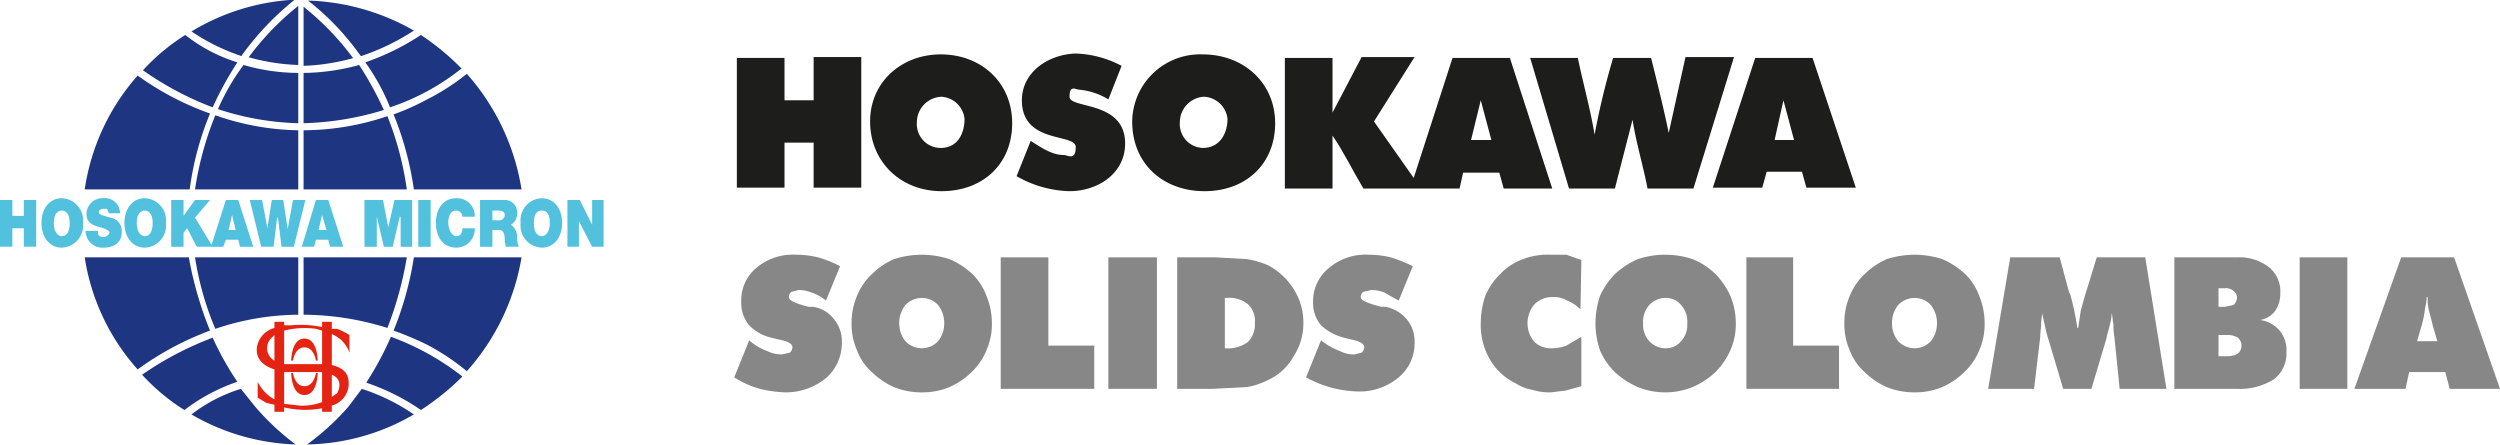
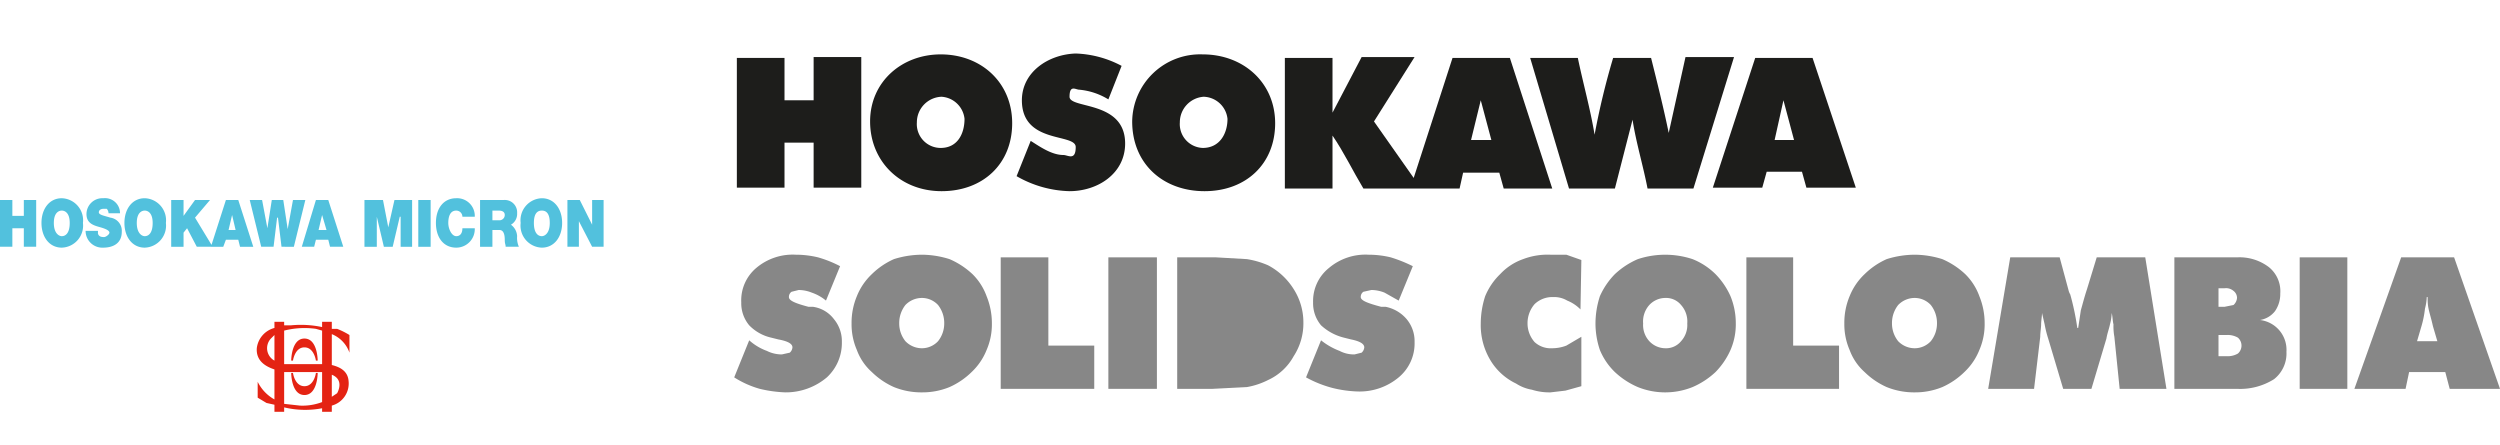
<svg xmlns="http://www.w3.org/2000/svg" width="100mm" height="17.8mm" viewBox="0 0 283.3 50.3">
  <path d="M47,50.1s.9-1.5-.6-2.1v2.5l.6-.4m-1.7-3.3V43l-.7-.2A9.4,9.4,0,0,0,41,43v3.8h4.3Zm0,4.3V47.7H41v3.6l1.8.2a6.3,6.3,0,0,0,2.5-.4m-5.4-4.7V43.5l-.4.4a1.6,1.6,0,0,0,.4,2.5m8.5-.9a3.5,3.5,0,0,0-2-2.1v3.5c.8.2,1.8.6,1.9,1.8a2.6,2.6,0,0,1-1.9,2.8v.7H45.3v-.4a10.2,10.2,0,0,1-4.3-.1v.5H39.9v-.8l-.9-.2-1-.6V48.8a4.6,4.6,0,0,0,1.9,2V47.4c-.9-.3-2.1-.9-2-2.4a2.7,2.7,0,0,1,2-2.3V42H41v.4h.8a11.6,11.6,0,0,1,3.5.2V42h1.1v.8H47a8.6,8.6,0,0,1,1.4.7Zm-3.8,2.3s-.2,1.5-1.3,1.5S42,47.8,42,47.8h-.2s0,2.5,1.5,2.5,1.5-2.5,1.5-2.5Zm-1.3-3.9c1.5,0,1.5,2.5,1.5,2.5h-.2s-.2-1.5-1.3-1.5S42,46.4,42,46.4h-.2s0-2.5,1.5-2.5" transform="translate(-8.8 -5.6)" style="fill:#e42313" />
  <path d="M73.1,28.2v5.3h1.3V30.6h0l1.5,2.9h1.3V28.2H75.9V31h0l-1.4-2.8Zm-2.9,4.1c-.4,0-.9-.3-.9-1.5s.5-1.4.9-1.4.9.2.9,1.4-.6,1.5-.9,1.5m0-4.3a2.5,2.5,0,0,0-2.4,2.8,2.5,2.5,0,0,0,2.4,2.8c1.4,0,2.3-1.2,2.3-2.8S71.6,28,70.2,28m-5.6,2.5V29.4h.7c.5,0,.7.2.7.5a.6.6,0,0,1-.6.6Zm-1.4-2.3v5.3h1.4V31.6h.8c.5,0,.6.6.6,1.1s.1.5.1.8h1.5a2.5,2.5,0,0,1-.2-1.2,1.7,1.7,0,0,0-.7-1.3,1.4,1.4,0,0,0,.7-1.3,1.4,1.4,0,0,0-1.5-1.5Zm-2,1.9h1.4A2,2,0,0,0,60.5,28c-1.4,0-2.3,1.1-2.3,2.8s.9,2.8,2.3,2.8a2.1,2.1,0,0,0,2.1-2.2H61.2c0,.5-.2.9-.7.9s-.9-.8-.9-1.5.2-1.4.9-1.4a.7.7,0,0,1,.7.7m-5,3.4h1.4V28.2H56.2Zm-6.1-5.3v5.3h1.4V30.1h0l.8,3.4h1l.8-3.4h.1v3.4h1.3V28.2h-2l-.7,3.1h0l-.6-3.1Zm-4.3,3.4h-.9l.4-1.7h0Zm-1.2-3.4L43,33.5h1.4l.2-.8H46l.2.8h1.5L46,28.2Zm-2.5,5.3,1.3-5.3H42l-.6,3.3h0l-.5-3.3H39.6l-.5,3.2h0l-.6-3.2H37.1l1.3,5.3h1.4l.4-3.3h.1l.4,3.3Zm-6.6-1.9h-.8l.4-1.7h0Zm-1.1-3.4-1.7,5.3h1.4l.3-.8h1.4l.2.8h1.5l-1.7-5.3Zm-6.2,0v5.3h1.4V31.9l.4-.5,1.1,2.1h1.8l-2-3.3,1.7-2H30.9L29.6,30h0V28.2Zm-3,4.1c-.3,0-.9-.3-.9-1.5s.6-1.4.9-1.4.9.2.9,1.4-.5,1.5-.9,1.5m0-4.3c-1.4,0-2.3,1.2-2.3,2.8s.9,2.8,2.3,2.8a2.5,2.5,0,0,0,2.4-2.8A2.5,2.5,0,0,0,25.2,28m-5.3,3.7H18.5a1.9,1.9,0,0,0,2,1.9c1,0,2.1-.4,2.1-1.8a1.5,1.5,0,0,0-1.3-1.6c-.6-.2-1.3-.3-1.3-.6s.3-.4.5-.4h.4a.8.8,0,0,1,.2.5h1.3A1.7,1.7,0,0,0,20.5,28a1.8,1.8,0,0,0-1.9,1.8c0,1.1.9,1.3,1.6,1.5s1,.4,1,.6-.4.5-.6.5-.6,0-.7-.4v-.3m-4.1.6c-.3,0-.9-.3-.9-1.5s.6-1.4.9-1.4.9.2.9,1.4-.5,1.5-.9,1.5m0-4.3c-1.4,0-2.3,1.2-2.3,2.8s.9,2.8,2.3,2.8a2.5,2.5,0,0,0,2.4-2.8A2.5,2.5,0,0,0,15.8,28m-7,.2h1.4V30h1.3V28.2h1.4v5.3H11.5V31.4H10.2v2.1H8.8Z" transform="translate(-8.8 -5.6)" style="fill:#52c1dd" />
-   <path d="M49.4,11.5l.3.4a25.8,25.8,0,0,0,6-2.9,25.7,25.7,0,0,0-12-3.4,29.2,29.2,0,0,1,5.7,5.9m-.5.6h-.1a31.2,31.2,0,0,0-5.6-5.8V13a24.3,24.3,0,0,0,5.7-.9m-6.3.9V6.2A31.2,31.2,0,0,0,37,12h-.1a23.5,23.5,0,0,0,5.7.9m-6.4-1.1.3-.4a32.2,32.2,0,0,1,5.7-5.9A25,25,0,0,0,30.5,9.1a23,23,0,0,0,5.7,2.8m24.9,1.4a28.2,28.2,0,0,0-4.6-3.8,28,28,0,0,1-6.3,3.1A24.3,24.3,0,0,1,53,17.7a26.3,26.3,0,0,0,8.1-4.4M52.3,18a39,39,0,0,0-2.8-5.1,24.5,24.5,0,0,1-6.3.9v5.7A33.9,33.9,0,0,0,52.3,18m-9.7,1.5V13.8a22.5,22.5,0,0,1-6.2-.9,25.4,25.4,0,0,0-2.9,5,31.4,31.4,0,0,0,9.1,1.6m-9.7-1.8a39,39,0,0,1,2.8-5.1,18.1,18.1,0,0,1-5.9-3.1,23.2,23.2,0,0,0-4.8,4,35.6,35.6,0,0,0,7.9,4.2M49.8,49.6l-1.5,2a27.6,27.6,0,0,1-4.7,4.3,24.7,24.7,0,0,0,12.1-3.4,22.8,22.8,0,0,0-5.9-2.9m3.3-5.9a35.7,35.7,0,0,1-2.8,5.2A24.8,24.8,0,0,1,56.5,52a28.9,28.9,0,0,0,4.7-3.8,29.7,29.7,0,0,0-8.1-4.5M35.7,48.8a33,33,0,0,1-2.8-5,36.9,36.9,0,0,0-8,4.2,23.2,23.2,0,0,0,4.8,4,20.8,20.8,0,0,1,6-3.2m2,2.8-1.6-2a17.6,17.6,0,0,0-5.6,2.9,24.9,24.9,0,0,0,11.8,3.4,28.2,28.2,0,0,1-4.6-4.3M67.9,27a25.8,25.8,0,0,0-6.2-13.1,25.2,25.2,0,0,1-4.5,2.9,27,27,0,0,1-3.8,1.7A36,36,0,0,1,55.7,27ZM55.7,34.7A37,37,0,0,1,53.4,43a36.4,36.4,0,0,1,3.8,1.6,26,26,0,0,1,4.5,3,25.6,25.6,0,0,0,6.2-12.9ZM54.9,27a35.7,35.7,0,0,0-2.2-8.3,29.9,29.9,0,0,1-9.5,1.6V27ZM43.2,34.7v6.5a32.1,32.1,0,0,1,9.5,1.5,40.2,40.2,0,0,0,2.2-8ZM42.6,27V20.3a29.7,29.7,0,0,1-9.4-1.7A36.5,36.5,0,0,0,30.9,27ZM30.9,34.7a33.8,33.8,0,0,0,2.3,8.1,29.8,29.8,0,0,1,9.4-1.6V34.7ZM30.3,27a33.7,33.7,0,0,1,2.3-8.6,32.7,32.7,0,0,1-8.2-4.3,24.9,24.9,0,0,0-6,12.9ZM18.4,34.7a24.6,24.6,0,0,0,6,12.7A33.7,33.7,0,0,1,32.6,43a41,41,0,0,1-2.4-8.3Z" transform="translate(-8.8 -5.6)" style="fill:#1e3582" />
  <polygon points="88.9 6.5 88.9 11.3 92.2 11.3 92.2 6.4 97.6 6.4 97.6 21.2 92.2 21.2 92.2 16.1 88.9 16.1 88.9 21.2 83.5 21.2 83.5 6.5 88.9 6.5 88.9 6.5" style="fill:#1d1d1b" />
  <path d="M115.4,11.7c-4.4,0-8,3.1-8,7.6s3.4,7.9,8.1,7.9,8-3.1,8-7.7S120,11.7,115.4,11.7Zm0,10.6a2.7,2.7,0,0,1-2.7-2.9,2.9,2.9,0,0,1,2.8-2.9,2.8,2.8,0,0,1,2.6,2.5C118.1,20.7,117.3,22.3,115.4,22.3Z" transform="translate(-8.8 -5.6)" style="fill:#1d1d1b" />
  <path d="M129.3,23.1c-1.3,0-2.6-.9-3.7-1.6l-1.6,4a12.6,12.6,0,0,0,6,1.7c3.2,0,6.3-2,6.3-5.4,0-4.9-6.3-3.9-6.3-5.3s.7-.8,1.1-.8a7.6,7.6,0,0,1,3.3,1.1l1.5-3.8a11.9,11.9,0,0,0-5.2-1.4c-3.1.1-6.1,2.1-6.1,5.3,0,5,6.1,3.7,6.1,5.3s-.9.9-1.4.9Z" transform="translate(-8.8 -5.6)" style="fill:#1d1d1b" />
  <path d="M145.1,11.7a7.7,7.7,0,0,0-8,7.6c0,4.8,3.5,7.9,8.2,7.9s8-3.1,8-7.7S149.7,11.7,145.1,11.7Zm0,10.6a2.7,2.7,0,0,1-2.6-2.9,2.9,2.9,0,0,1,2.7-2.9,2.8,2.8,0,0,1,2.7,2.5C147.9,20.7,147,22.3,145.1,22.3Z" transform="translate(-8.8 -5.6)" style="fill:#1d1d1b" />
  <path d="M179.9,12.1h-6.5L169,25.7l-4.5-6.4,4.6-7.3h-6l-3.3,6.3V12.1h-5.4V26.9h5.4v-6c1.3,1.9,2.3,4,3.5,6h10.9l.4-1.8h4.1l.5,1.8h5.5Zm-4.4,9.3,1.1-4.5,1.2,4.5Z" transform="translate(-8.8 -5.6)" style="fill:#1d1d1b" />
  <path d="M187.6,12.1h-5.4l4.4,14.8h5.2l2-7.8c.4,2.6,1.2,5.2,1.7,7.8h5.2L205.3,12h-5.5l-1.9,8.6c-.6-2.9-1.3-5.7-2-8.5h-4.3a84.8,84.8,0,0,0-2.1,8.7c-.5-3-1.3-5.8-1.9-8.7Z" transform="translate(-8.8 -5.6)" style="fill:#1d1d1b" />
  <path d="M214.2,12.1h-6.5l-4.8,14.7h5.6L209,25h4l.5,1.8h5.6Zm-4.3,9.3,1-4.5,1.2,4.5Z" transform="translate(-8.8 -5.6)" style="fill:#1d1d1b" />
  <path d="M92,48.3l1.7-4.2a6.2,6.2,0,0,0,2,1.2,3.8,3.8,0,0,0,1.7.4l.9-.2a.9.9,0,0,0,.3-.6c0-.4-.5-.7-1.6-.9l-.8-.2a5,5,0,0,1-2.5-1.4,3.9,3.9,0,0,1-.9-2.6,4.8,4.8,0,0,1,1.7-3.9A6.4,6.4,0,0,1,99,34.4a10.7,10.7,0,0,1,2.5.3,13,13,0,0,1,2.5,1l-1.6,3.9a5.1,5.1,0,0,0-1.6-.9,4,4,0,0,0-1.5-.3l-.8.2a.7.7,0,0,0-.3.6c0,.4.7.7,2.2,1.1h.5a3.6,3.6,0,0,1,2.4,1.4,3.9,3.9,0,0,1,.9,2.6,5.3,5.3,0,0,1-1.7,4A7.2,7.2,0,0,1,97.8,50a14.5,14.5,0,0,1-2.9-.4A10.8,10.8,0,0,1,92,48.3Z" transform="translate(-8.8 -5.6)" style="fill:#878787" />
  <path d="M121.2,42.2a7.3,7.3,0,0,1-.6,3,7,7,0,0,1-1.7,2.5,8.5,8.5,0,0,1-2.5,1.7,8.1,8.1,0,0,1-3.1.6,8.3,8.3,0,0,1-3.2-.6,8.5,8.5,0,0,1-2.5-1.7,6.2,6.2,0,0,1-1.7-2.5,7.3,7.3,0,0,1-.6-3,7.8,7.8,0,0,1,.6-3.1,7,7,0,0,1,1.7-2.5,8.5,8.5,0,0,1,2.5-1.7,10.7,10.7,0,0,1,3.2-.5,10.6,10.6,0,0,1,3.1.5,9,9,0,0,1,2.6,1.7,6.7,6.7,0,0,1,1.6,2.5A8.1,8.1,0,0,1,121.2,42.2ZM113.3,45a2.5,2.5,0,0,0,1.8-.8,3.2,3.2,0,0,0,.7-2,3.3,3.3,0,0,0-.7-2.1,2.5,2.5,0,0,0-1.8-.8,2.6,2.6,0,0,0-1.9.8,3.3,3.3,0,0,0-.7,2.1,3.2,3.2,0,0,0,.7,2A2.6,2.6,0,0,0,113.3,45Z" transform="translate(-8.8 -5.6)" style="fill:#878787" />
  <path d="M122.2,49.6V34.7h5.4v10h5.2v4.9Z" transform="translate(-8.8 -5.6)" style="fill:#878787" />
  <path d="M134.4,49.6V34.7h5.5V49.6Z" transform="translate(-8.8 -5.6)" style="fill:#878787" />
-   <path d="M142.2,49.6V34.7h4.4l3.5.2a9.9,9.9,0,0,1,2.4.7,7.6,7.6,0,0,1,2.9,2.7,7,7,0,0,1,1.1,3.8,6.8,6.8,0,0,1-1.1,3.8,6.3,6.3,0,0,1-2.9,2.7,8.5,8.5,0,0,1-2.4.8l-3.9.2Zm5.4-4.6a3.8,3.8,0,0,0,2.6-.7,2.8,2.8,0,0,0,.8-2.2,2.5,2.5,0,0,0-.8-2.1,3.3,3.3,0,0,0-2.4-.7h-.2Z" transform="translate(-8.8 -5.6)" style="fill:#878787" />
+   <path d="M142.2,49.6V34.7h4.4l3.5.2a9.9,9.9,0,0,1,2.4.7,7.6,7.6,0,0,1,2.9,2.7,7,7,0,0,1,1.1,3.8,6.8,6.8,0,0,1-1.1,3.8,6.3,6.3,0,0,1-2.9,2.7,8.5,8.5,0,0,1-2.4.8l-3.9.2Zm5.4-4.6h-.2Z" transform="translate(-8.8 -5.6)" style="fill:#878787" />
  <path d="M156.8,48.3l1.7-4.2a7.8,7.8,0,0,0,2.1,1.2,3.5,3.5,0,0,0,1.7.4l.8-.2a.9.9,0,0,0,.3-.6q0-.6-1.5-.9l-.8-.2a5.9,5.9,0,0,1-2.6-1.4,3.9,3.9,0,0,1-.9-2.6,4.8,4.8,0,0,1,1.8-3.9,6.4,6.4,0,0,1,4.5-1.5,10.7,10.7,0,0,1,2.5.3,16.3,16.3,0,0,1,2.5,1l-1.6,3.9-1.6-.9a4,4,0,0,0-1.5-.3l-.9.2a.7.7,0,0,0-.3.6c0,.4.8.7,2.3,1.1h.5a4.2,4.2,0,0,1,2.4,1.4,3.9,3.9,0,0,1,.9,2.6,5,5,0,0,1-1.8,4,6.9,6.9,0,0,1-4.6,1.6,13.5,13.5,0,0,1-2.9-.4A13,13,0,0,1,156.8,48.3Z" transform="translate(-8.8 -5.6)" style="fill:#878787" />
  <path d="M187.9,40.6a4.4,4.4,0,0,0-1.5-1,2.9,2.9,0,0,0-1.6-.4,2.9,2.9,0,0,0-2.1.8,3.3,3.3,0,0,0-.8,2.2,3.2,3.2,0,0,0,.8,2.1,2.7,2.7,0,0,0,2,.7,4.5,4.5,0,0,0,1.6-.3l1.7-1v5.6l-1.8.5-1.7.2a6.6,6.6,0,0,1-2.1-.3,4.8,4.8,0,0,1-1.8-.7,6.8,6.8,0,0,1-3-2.8,7.7,7.7,0,0,1-1-4,10.1,10.1,0,0,1,.5-3.1,7.4,7.4,0,0,1,1.7-2.5,6.5,6.5,0,0,1,2.6-1.7,7.8,7.8,0,0,1,3.1-.5h1.8l1.7.6Z" transform="translate(-8.8 -5.6)" style="fill:#878787" />
  <path d="M205.5,42.2a7.3,7.3,0,0,1-.6,3,8.5,8.5,0,0,1-1.7,2.5,9,9,0,0,1-2.6,1.7,8.3,8.3,0,0,1-6.2,0,9,9,0,0,1-2.6-1.7,7.4,7.4,0,0,1-1.7-2.5,9.4,9.4,0,0,1-.5-3,10.1,10.1,0,0,1,.5-3.1,8.5,8.5,0,0,1,1.7-2.5,9,9,0,0,1,2.6-1.7,9.9,9.9,0,0,1,6.2,0,7.8,7.8,0,0,1,2.6,1.7,8.5,8.5,0,0,1,1.7,2.5A8.1,8.1,0,0,1,205.5,42.2Zm-8,2.8a2.2,2.2,0,0,0,1.8-.8,2.7,2.7,0,0,0,.7-2,2.8,2.8,0,0,0-.7-2.1,2.2,2.2,0,0,0-1.8-.8,2.5,2.5,0,0,0-1.8.8,2.8,2.8,0,0,0-.7,2.1,2.7,2.7,0,0,0,.7,2A2.5,2.5,0,0,0,197.5,45Z" transform="translate(-8.8 -5.6)" style="fill:#878787" />
  <path d="M206.7,49.6V34.7H212v10h5.2v4.9Z" transform="translate(-8.8 -5.6)" style="fill:#878787" />
  <path d="M233.7,42.2a7.3,7.3,0,0,1-.6,3,7,7,0,0,1-1.7,2.5,8.5,8.5,0,0,1-2.5,1.7,8.1,8.1,0,0,1-3.1.6,8.3,8.3,0,0,1-3.2-.6,8.5,8.5,0,0,1-2.5-1.7,6.2,6.2,0,0,1-1.7-2.5,7.3,7.3,0,0,1-.6-3,7.8,7.8,0,0,1,.6-3.1,7,7,0,0,1,1.7-2.5,8.5,8.5,0,0,1,2.5-1.7,10.7,10.7,0,0,1,3.2-.5,10.6,10.6,0,0,1,3.1.5,9,9,0,0,1,2.6,1.7,6.7,6.7,0,0,1,1.6,2.5A8.1,8.1,0,0,1,233.7,42.2ZM225.8,45a2.5,2.5,0,0,0,1.8-.8,3.2,3.2,0,0,0,.7-2,3.3,3.3,0,0,0-.7-2.1,2.5,2.5,0,0,0-1.8-.8,2.6,2.6,0,0,0-1.9.8,3.3,3.3,0,0,0-.7,2.1,3.2,3.2,0,0,0,.7,2A2.6,2.6,0,0,0,225.8,45Z" transform="translate(-8.8 -5.6)" style="fill:#878787" />
  <path d="M249,49.6l-.6-5.9a6.6,6.6,0,0,1-.1-1.4c-.1-.4-.1-.9-.2-1.3a5.9,5.9,0,0,1-.2,1.3c-.1.5-.3,1-.4,1.6l-1.7,5.7h-3.2l-1.7-5.7a12.4,12.4,0,0,1-.4-1.6l-.3-1.3c0,.4-.1.9-.1,1.3s-.1.9-.1,1.4l-.7,5.9h-5.2l2.5-14.9h5.6l1,3.7a1.7,1.7,0,0,0,.2.5,29.1,29.1,0,0,1,.8,3.8h.1l.3-2c.2-.7.4-1.5.7-2.4l1.1-3.6h5.5l2.4,14.9Z" transform="translate(-8.8 -5.6)" style="fill:#878787" />
  <path d="M255.2,49.6V34.7h7.1a5.5,5.5,0,0,1,3.6,1.1,3.5,3.5,0,0,1,1.3,3,3.4,3.4,0,0,1-.6,2,2.7,2.7,0,0,1-1.7,1,3.4,3.4,0,0,1,3,3.6,3.7,3.7,0,0,1-1.4,3.1,7.2,7.2,0,0,1-4.2,1.1Zm5-11.4v2.1h.7l1-.2a1.2,1.2,0,0,0,.4-.8,1,1,0,0,0-.4-.8,1.3,1.3,0,0,0-1-.3Zm0,5.3v2.4h.9a2.3,2.3,0,0,0,1.3-.3,1.2,1.2,0,0,0,0-1.8,2.3,2.3,0,0,0-1.3-.3Z" transform="translate(-8.8 -5.6)" style="fill:#878787" />
  <path d="M269.4,49.6V34.7h5.4V49.6Z" transform="translate(-8.8 -5.6)" style="fill:#878787" />
  <path d="M275.6,49.6l5.3-14.9h6l5.2,14.9h-5.7l-.5-1.9h-4.1l-.4,1.9Zm7.1-5.4H285l-.5-1.7c-.2-.9-.4-1.5-.5-2s-.1-.9-.1-1.3h-.1a5.9,5.9,0,0,1-.2,1.3,11.5,11.5,0,0,1-.4,2Z" transform="translate(-8.8 -5.6)" style="fill:#878787" />
</svg>